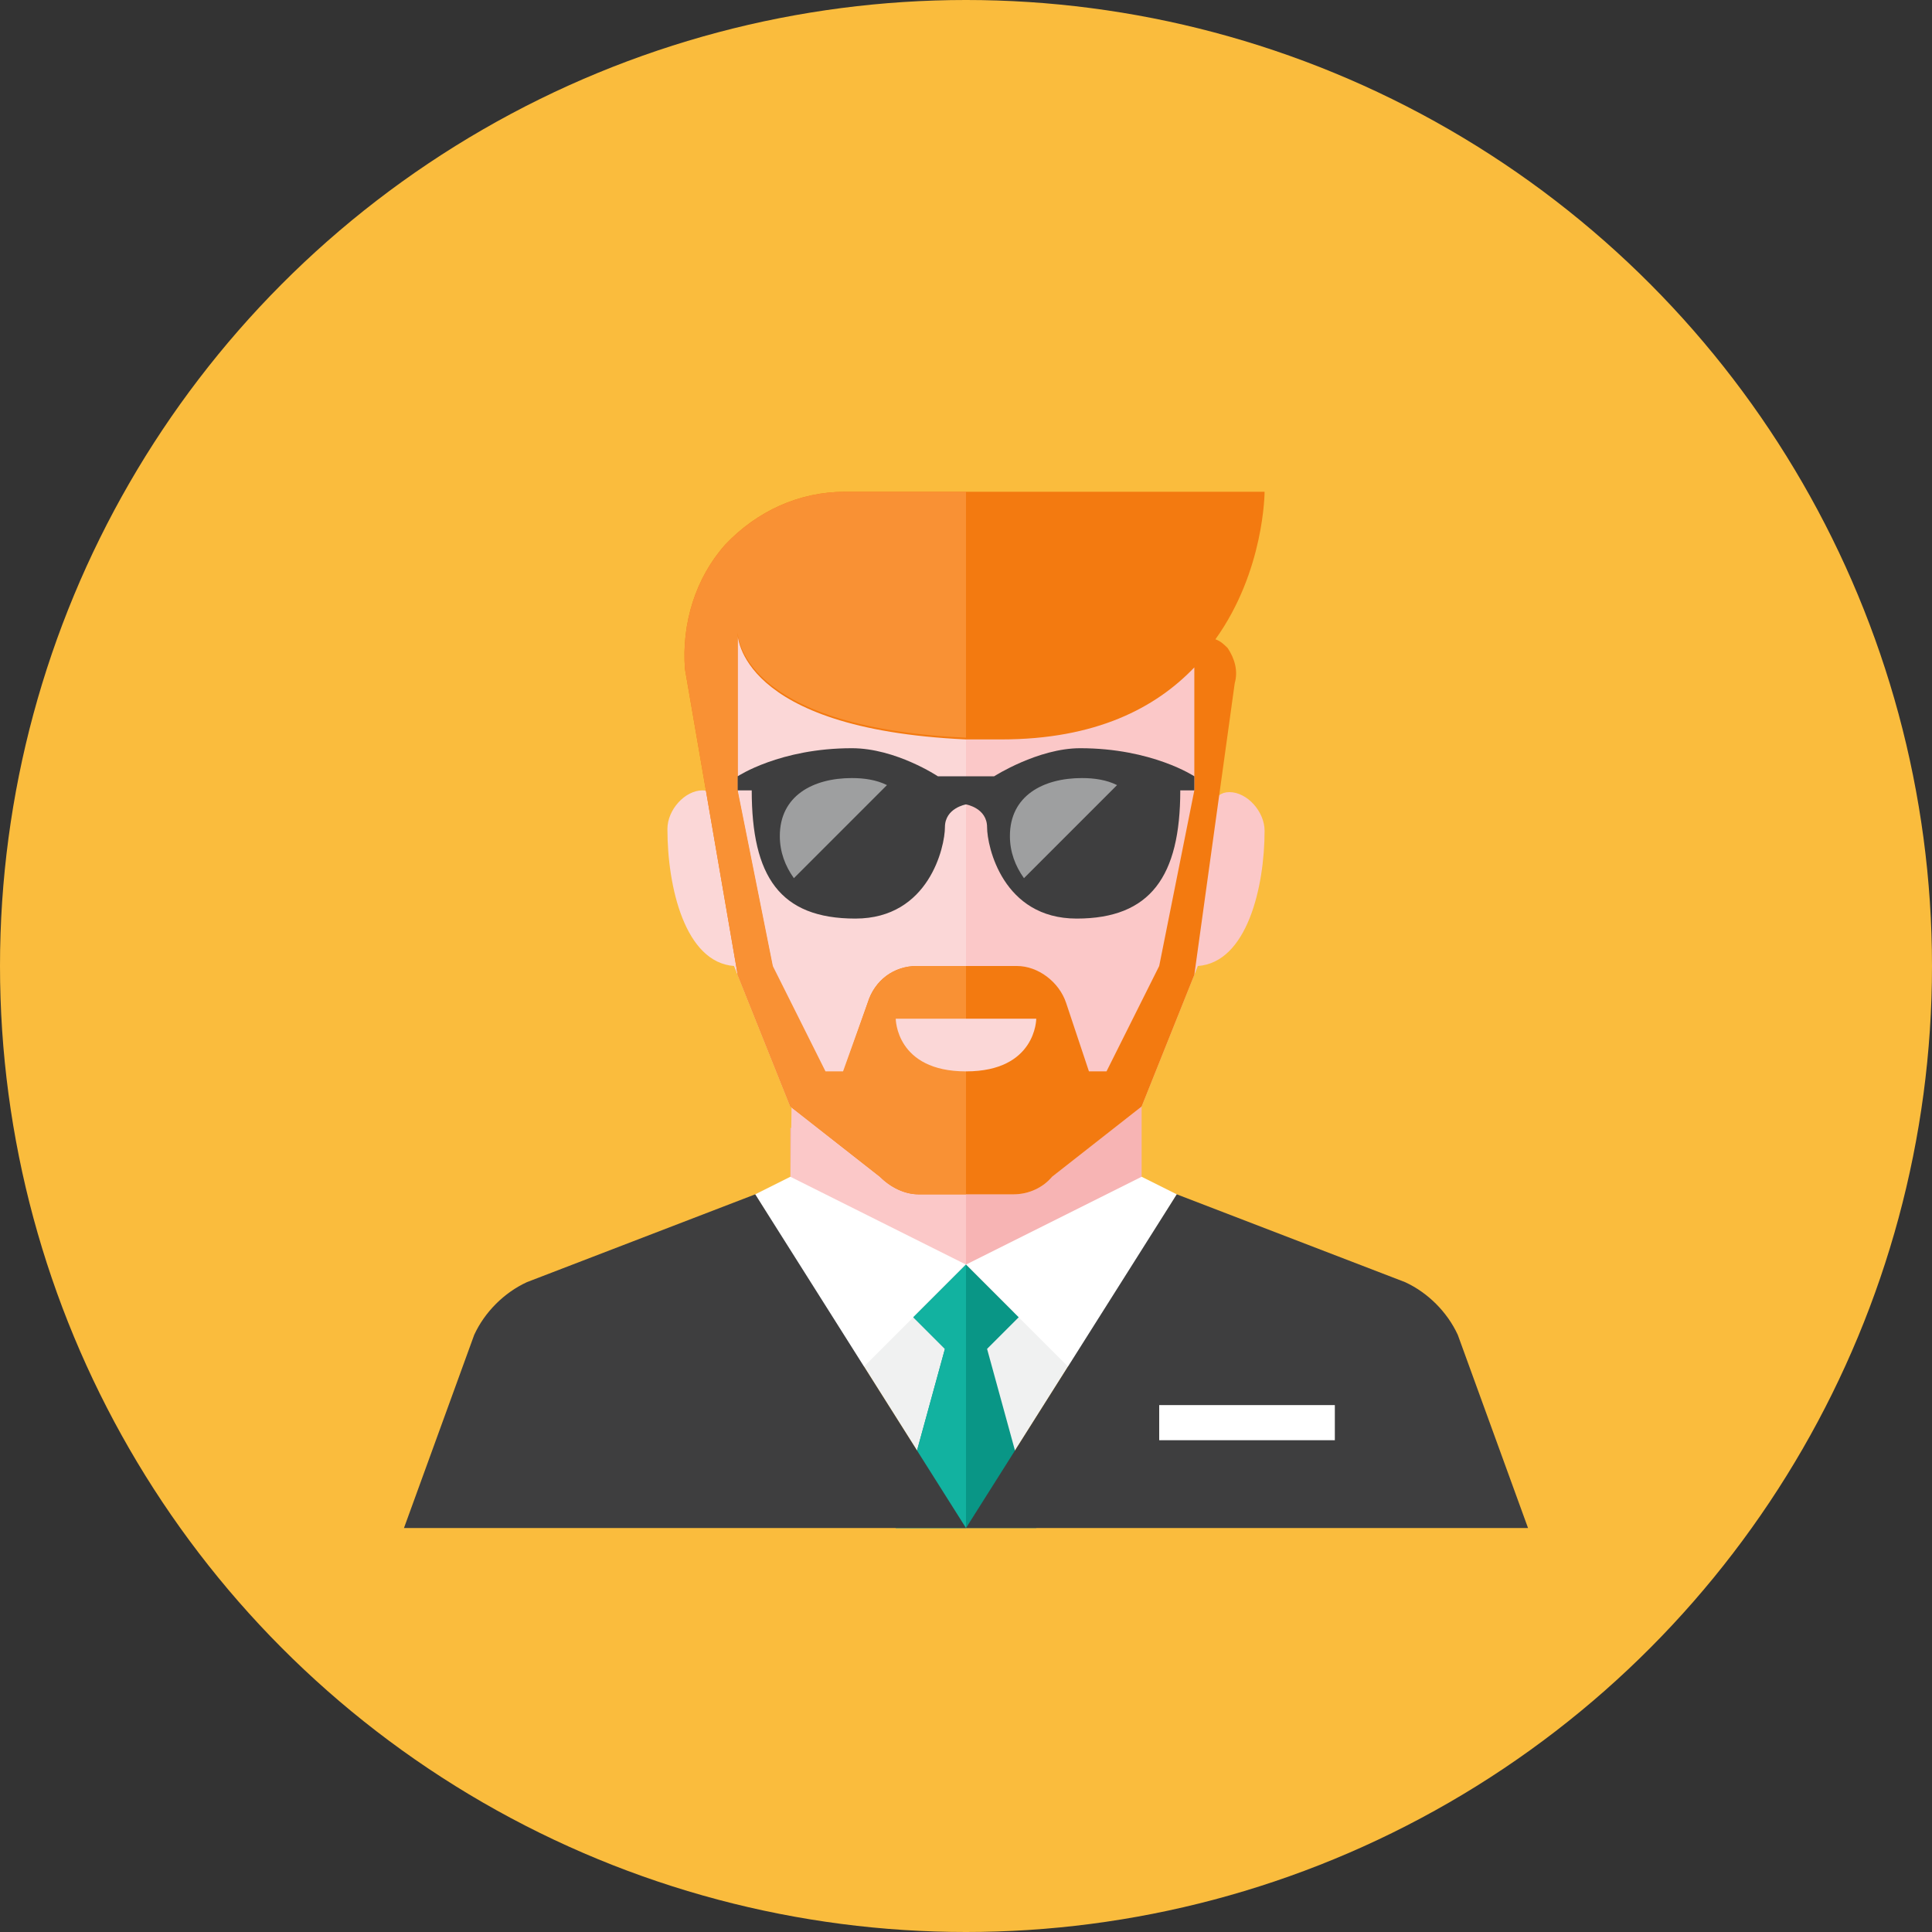
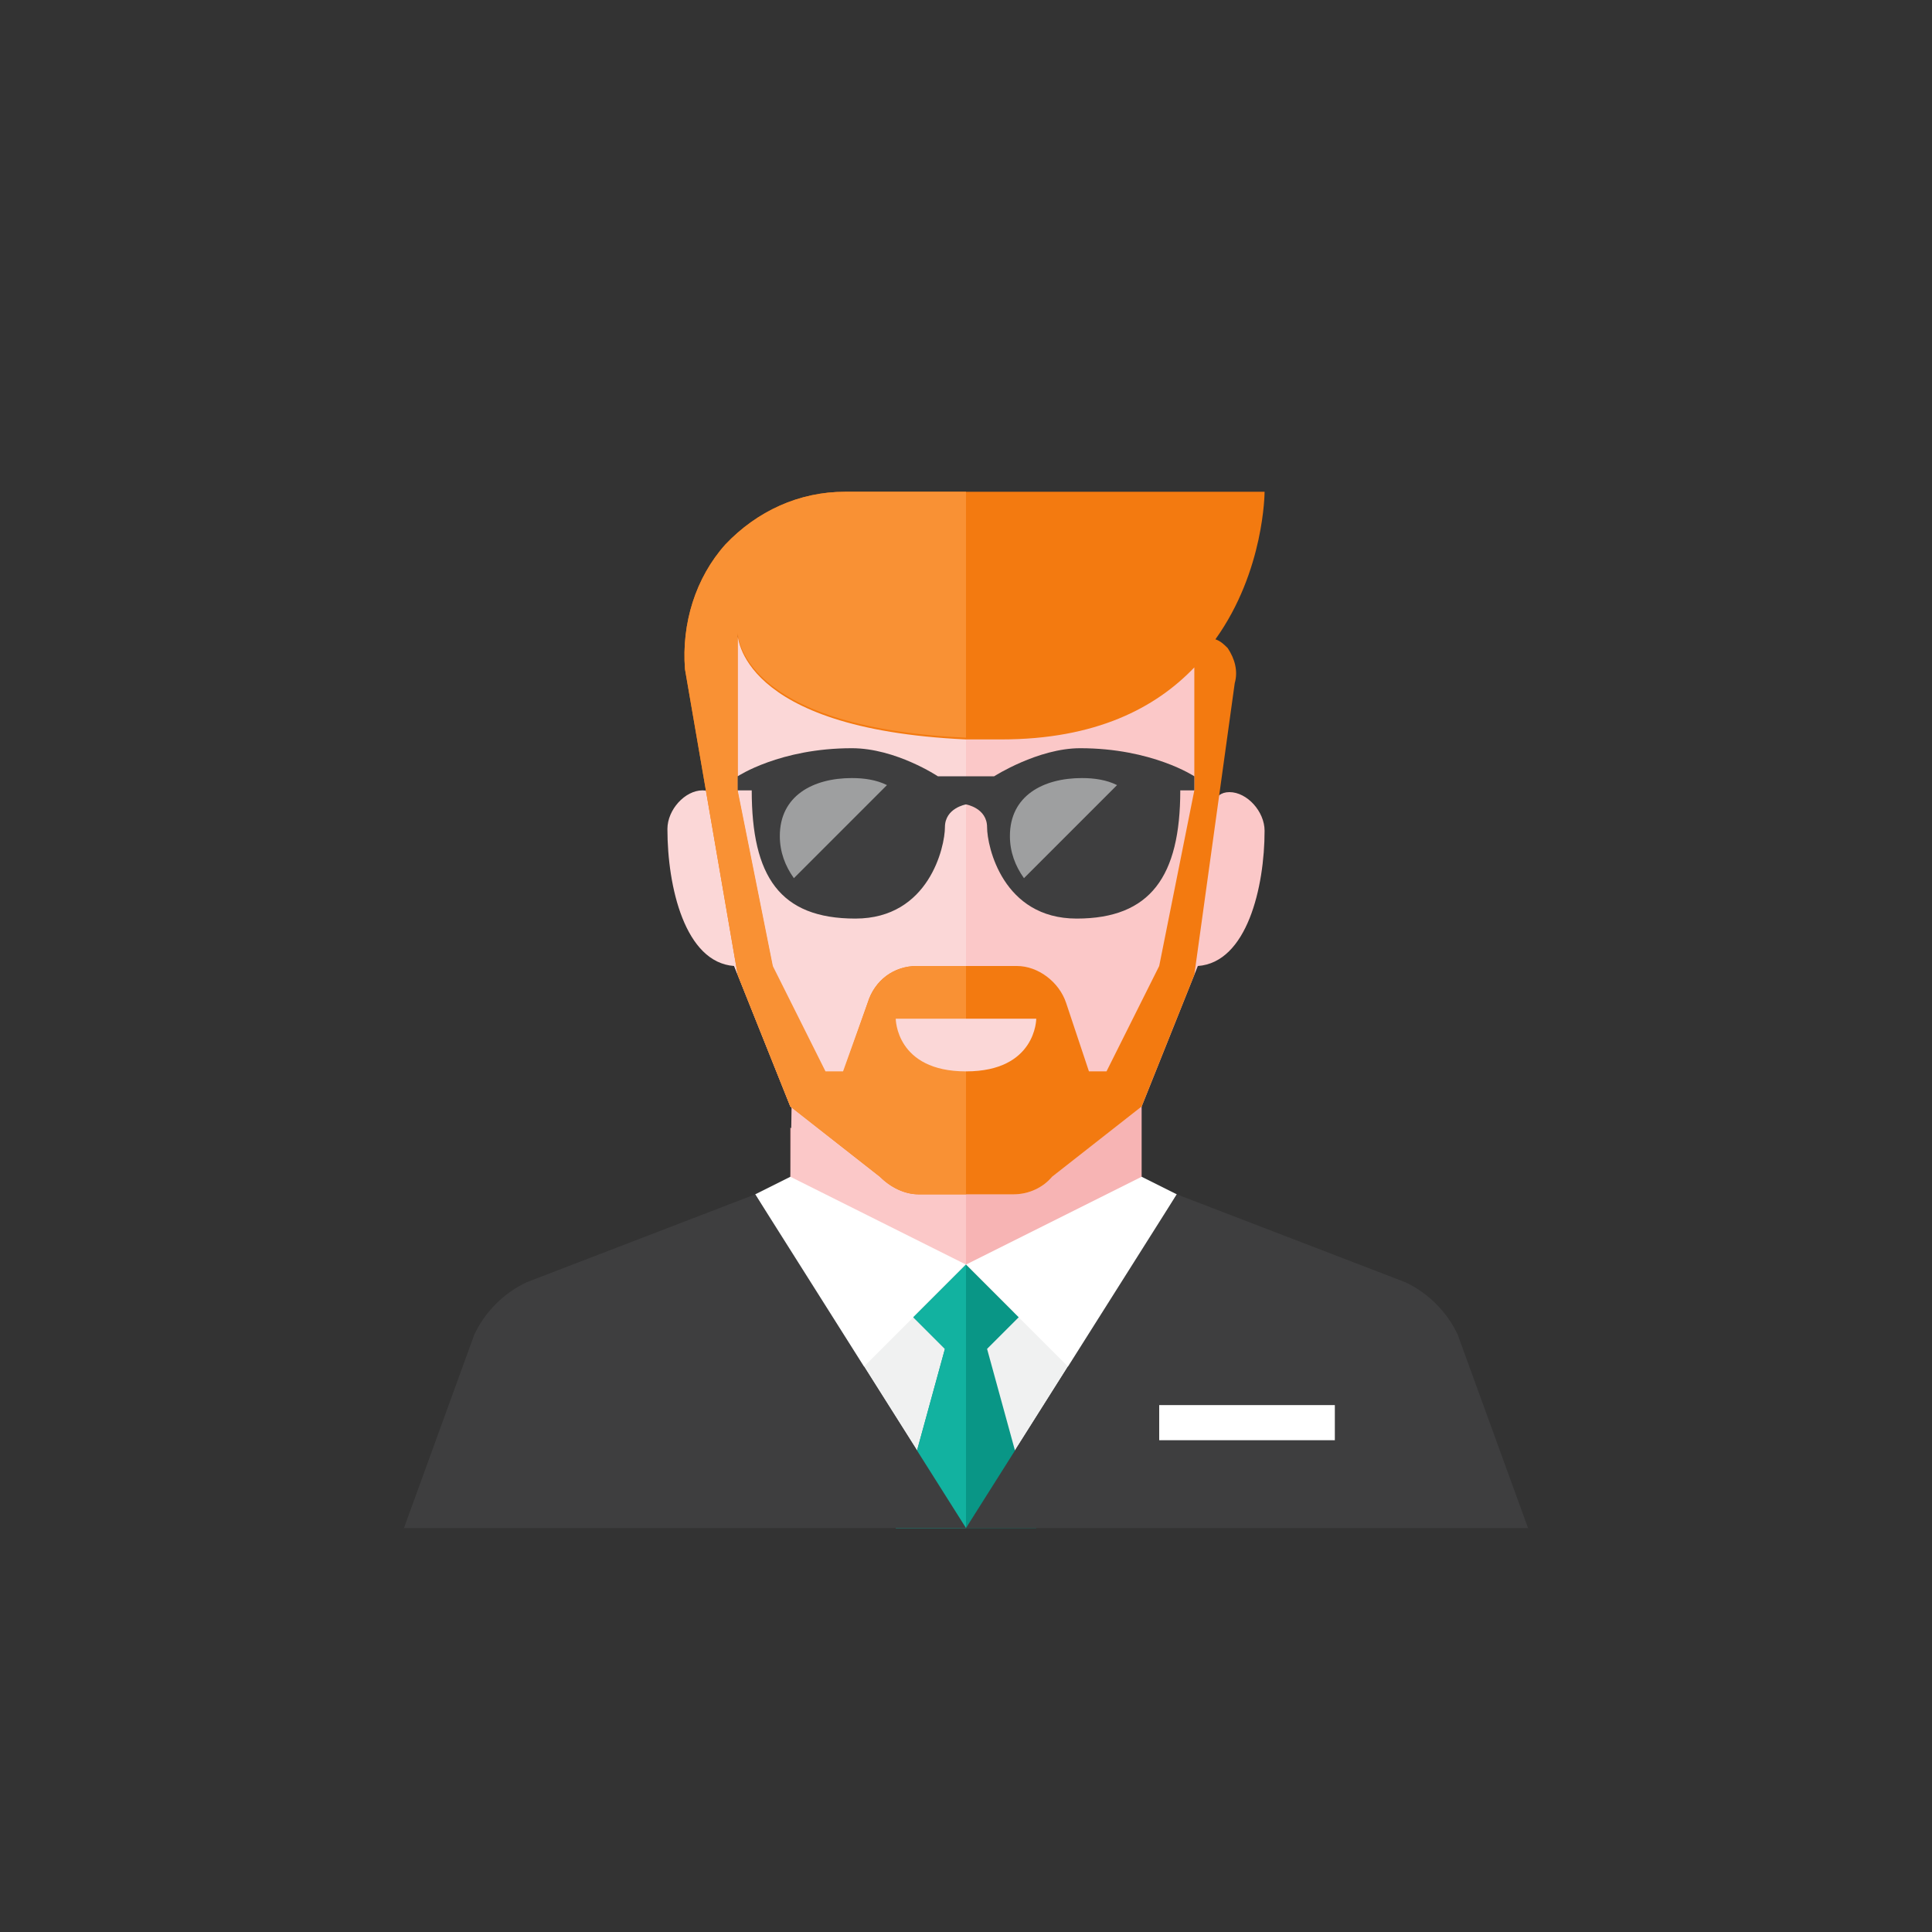
<svg xmlns="http://www.w3.org/2000/svg" version="1.1" x="0px" y="0px" width="110px" height="110px" viewBox="0 0 110 110" enable-background="new 0 0 110 110" xml:space="preserve">
  <rect x="0" y="0" width="110" height="110" fill="#333333" stroke="none" />
  <g id="Background">
    <g>
      <g>
-         <circle fill="#FABC3D" cx="55" cy="55" r="55" />
-       </g>
+         </g>
    </g>
  </g>
  <g id="icons">
    <g>
      <g>
        <g>
          <g>
            <polygon fill="#F0F1F1" points="55,87 43,68 67,68      " />
          </g>
        </g>
      </g>
      <g>
        <g>
          <g>
            <path fill="#F7B4B4" d="M59,67l-4,1h-4l-6-3.8v3.2c0,0,0,7.5,10,7.5s10-7.5,10-7.5V62L59,67z" />
          </g>
        </g>
      </g>
      <g>
        <g>
          <g>
            <polygon fill="#FBC8C8" points="48,60 48,60 47,60 47,60      " />
          </g>
        </g>
        <g>
          <g>
            <path fill="#FBC8C8" d="M55,68l-3.9-1l-6-6L45,67.5c0,0,0,7.5,10,7.5V68L55,68z" />
          </g>
        </g>
      </g>
      <g>
        <g>
          <g>
            <path fill="#3E3E3F" d="M52,47c0-1.1-0.9-2-2-2c0,0,0,0,0,0c0,0,0,0,0,0.1c0,1.1-0.9,2-2,2c0,1.1,0.9,1.9,2,1.9       C51.1,49,52,48.1,52,47z" />
          </g>
        </g>
      </g>
      <g>
        <g>
          <g>
            <path fill="#3E3E3F" d="M62,47c0-1.1-0.9-2-2-2c0,0,0,0,0,0c0,0,0,0,0,0.1c0,1.1-0.9,2-2,2c0,1.1,0.9,1.9,2,1.9       C61.1,49,62,48.1,62,47z" />
          </g>
        </g>
      </g>
      <g>
        <g>
          <g>
            <polygon fill="#FFFFFF" points="43,68 45,67 55,72 49,78      " />
          </g>
        </g>
      </g>
      <g>
        <g>
          <g>
            <polygon fill="#FFFFFF" points="67,68 65,67 55,72 61,78      " />
          </g>
        </g>
      </g>
      <g>
        <g>
          <g>
            <polygon fill="#099686" points="59,87 56.2,76.8 58,75 55,72 52,75 53.8,76.8 51,87      " />
          </g>
        </g>
      </g>
      <g>
        <g>
          <g>
            <polygon fill="#12B2A0" points="55,87 55,72 55,72 52,75 53.8,76.8 51,87      " />
          </g>
        </g>
      </g>
      <g>
        <g>
          <g>
            <path fill="#3E3E3F" d="M23,87l4-11c0.6-1.3,1.7-2.4,3-3l13-5l12,19H23z" />
          </g>
        </g>
      </g>
      <g>
        <g>
          <g>
            <path fill="#3E3E3F" d="M87,87l-4-11c-0.6-1.3-1.7-2.4-3-3l-13-5L55,87H87z" />
          </g>
        </g>
      </g>
      <g>
        <g>
          <g>
            <rect x="66" y="80" fill="#FFFFFF" width="10" height="2" />
          </g>
        </g>
      </g>
    </g>
    <g>
      <g>
        <g>
          <path fill="#FBC8C8" d="M72,47.3c0-1.1-1-2.2-2-2.2s-1,1.1-1,1.1V45c0-9-1-15-14-15s-14,6-14,15v8l4,10l5.1,4      c0.6,0.6,1.4,1,2.2,1H55h2.7c0.9,0,1.7-0.4,2.2-1l5.1-4l3.2-8C71,54.8,72,50.5,72,47.3z" />
        </g>
      </g>
      <g>
        <g>
          <path fill="#FBD7D7" d="M41,45v1.1c0,0,0-1.1-1-1.1s-2,1.1-2,2.2c0,3.3,1,7.6,3.8,7.8l3.2,8l5.1,4c0.6,0.6,1.4,1,2.2,1H55V30      C42,30,41,36,41,45z" />
        </g>
      </g>
      <g>
        <g>
          <path fill="#F37A10" d="M69.2,36.4C72,32.5,72,28,72,28H55h-6.9c-2.6,0-5,1.1-6.8,3c-1.7,1.9-2.5,4.5-2.3,7.1L42,55.5l3,7.5      l5.1,4c0.6,0.6,1.4,1,2.2,1H55h2.7c0.9,0,1.7-0.4,2.2-1l5.1-4l3-7.5l2.3-16.6c0.2-0.7,0-1.4-0.4-2      C69.7,36.7,69.5,36.5,69.2,36.4z M68,45l-2,10v0l-3,6h-1l-1.3-3.9c-0.4-1.2-1.6-2.1-2.8-2.1H55h-2.8c-1.3,0-2.4,0.8-2.8,2.1      L48,61.1h-1l-3-6v0l-2-10v-9c0,0,0,5.4,13,6c0.6,0,1.3,0,2,0c5.4,0,8.8-1.8,11-4.1V45z" />
        </g>
      </g>
      <g>
        <g>
          <path fill="#F99134" d="M42,55.5l3,7.5l5.1,4c0.6,0.6,1.4,1,2.2,1H55V55h-2.8c-1.3,0-2.4,0.8-2.8,2.1L48,61h-1l-3-6v0l-2-10v-9      c0,0,0,5.4,13,6V28h-6.9c-2.6,0-5,1.1-6.8,3c-1.7,1.9-2.5,4.5-2.3,7.1" />
        </g>
      </g>
      <g>
        <g>
          <g>
            <path fill="#FBD7D7" d="M51,58h8c0,0,0,3-4,3S51,58,51,58z" />
          </g>
        </g>
      </g>
      <g>
        <g>
          <path fill="#3E3E3F" d="M61.5,42.6c-2.4,0-4.9,1.6-4.9,1.6H55h-1.6c0,0-2.4-1.6-4.9-1.6c-4.1,0-6.5,1.6-6.5,1.6V45h0.8      c0,4.9,1.6,7.3,5.9,7.3c4.2,0,5.1-4.1,5.1-5.2c0-1.1,1.2-1.3,1.2-1.3s1.2,0.2,1.2,1.3c0,1.1,0.9,5.2,5.1,5.2      c4.2,0,5.9-2.4,5.9-7.3H68v-0.8C68,44.2,65.6,42.6,61.5,42.6z" />
        </g>
      </g>
      <g>
        <g>
          <g>
            <g>
              <path fill="#9E9FA0" d="M48.5,44.3c-2.2,0-4.1,1-4.1,3.3c0,0.9,0.3,1.7,0.8,2.4l5.3-5.3C49.9,44.4,49.2,44.3,48.5,44.3z" />
            </g>
          </g>
        </g>
      </g>
      <g>
        <g>
          <g>
            <g>
              <path fill="#9E9FA0" d="M61.6,44.3c-2.2,0-4.1,1-4.1,3.3c0,0.9,0.3,1.7,0.8,2.4l5.3-5.3C63,44.4,62.3,44.3,61.6,44.3z" />
            </g>
          </g>
        </g>
      </g>
    </g>
  </g>
</svg>